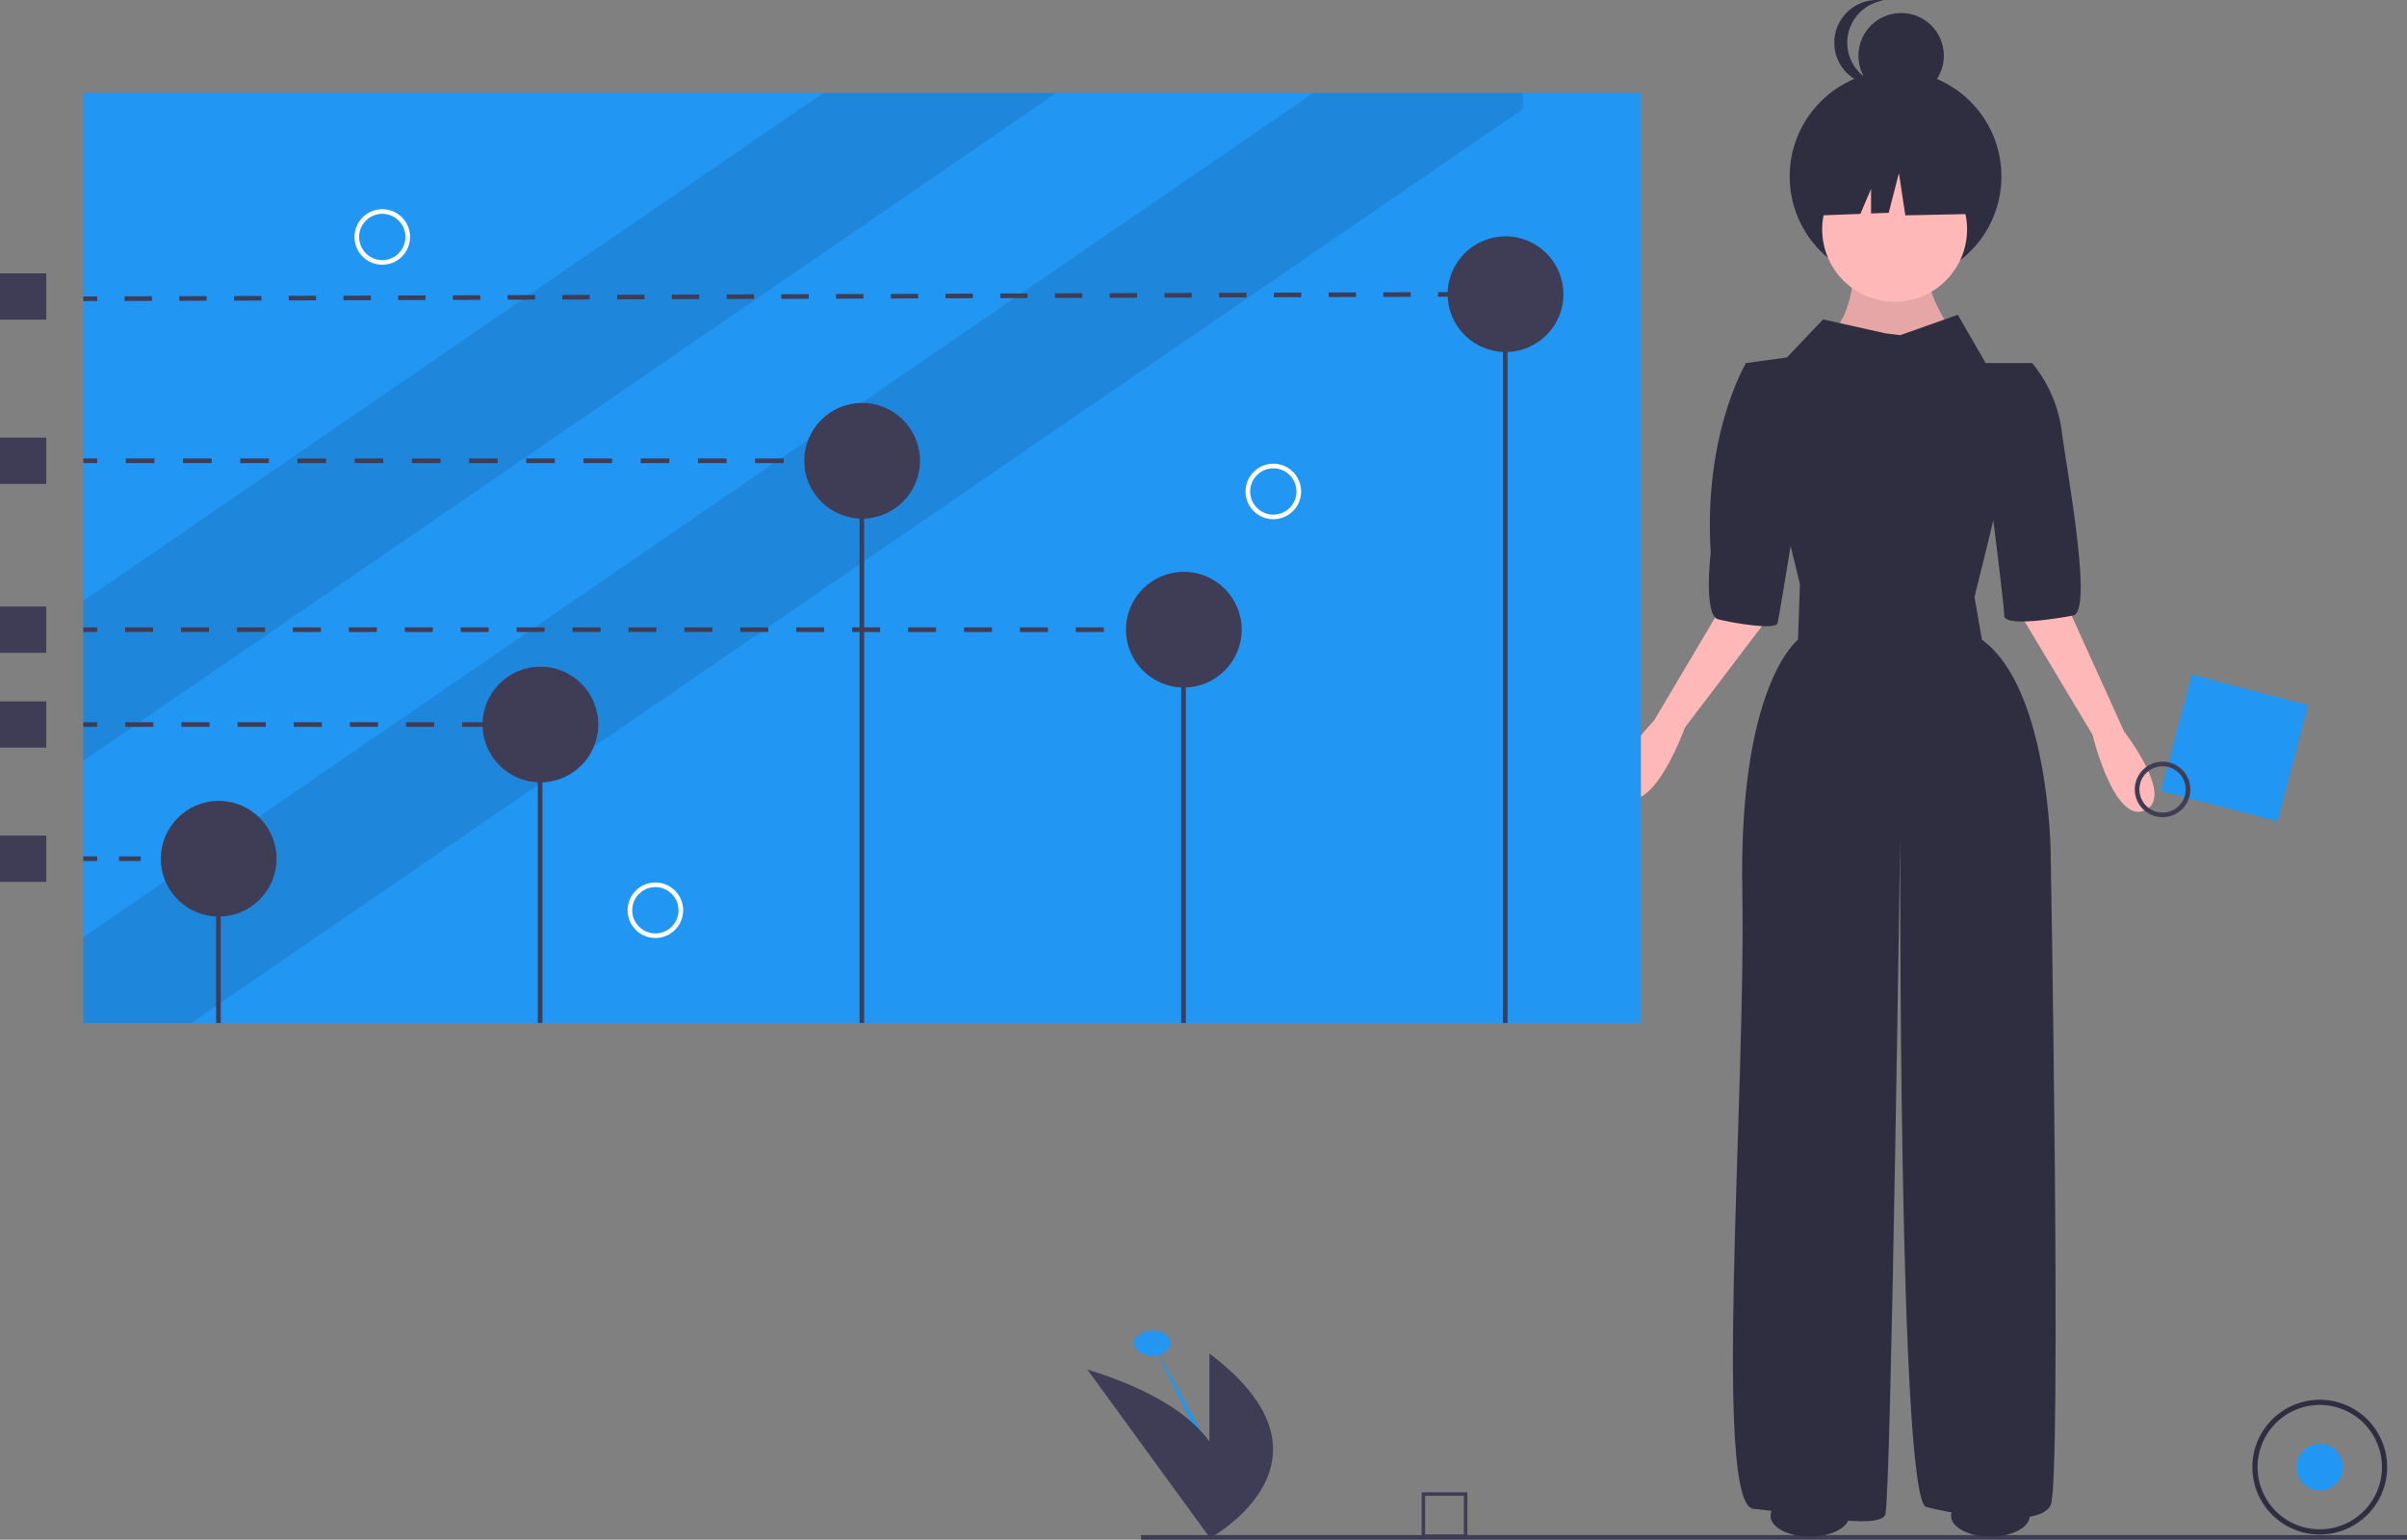
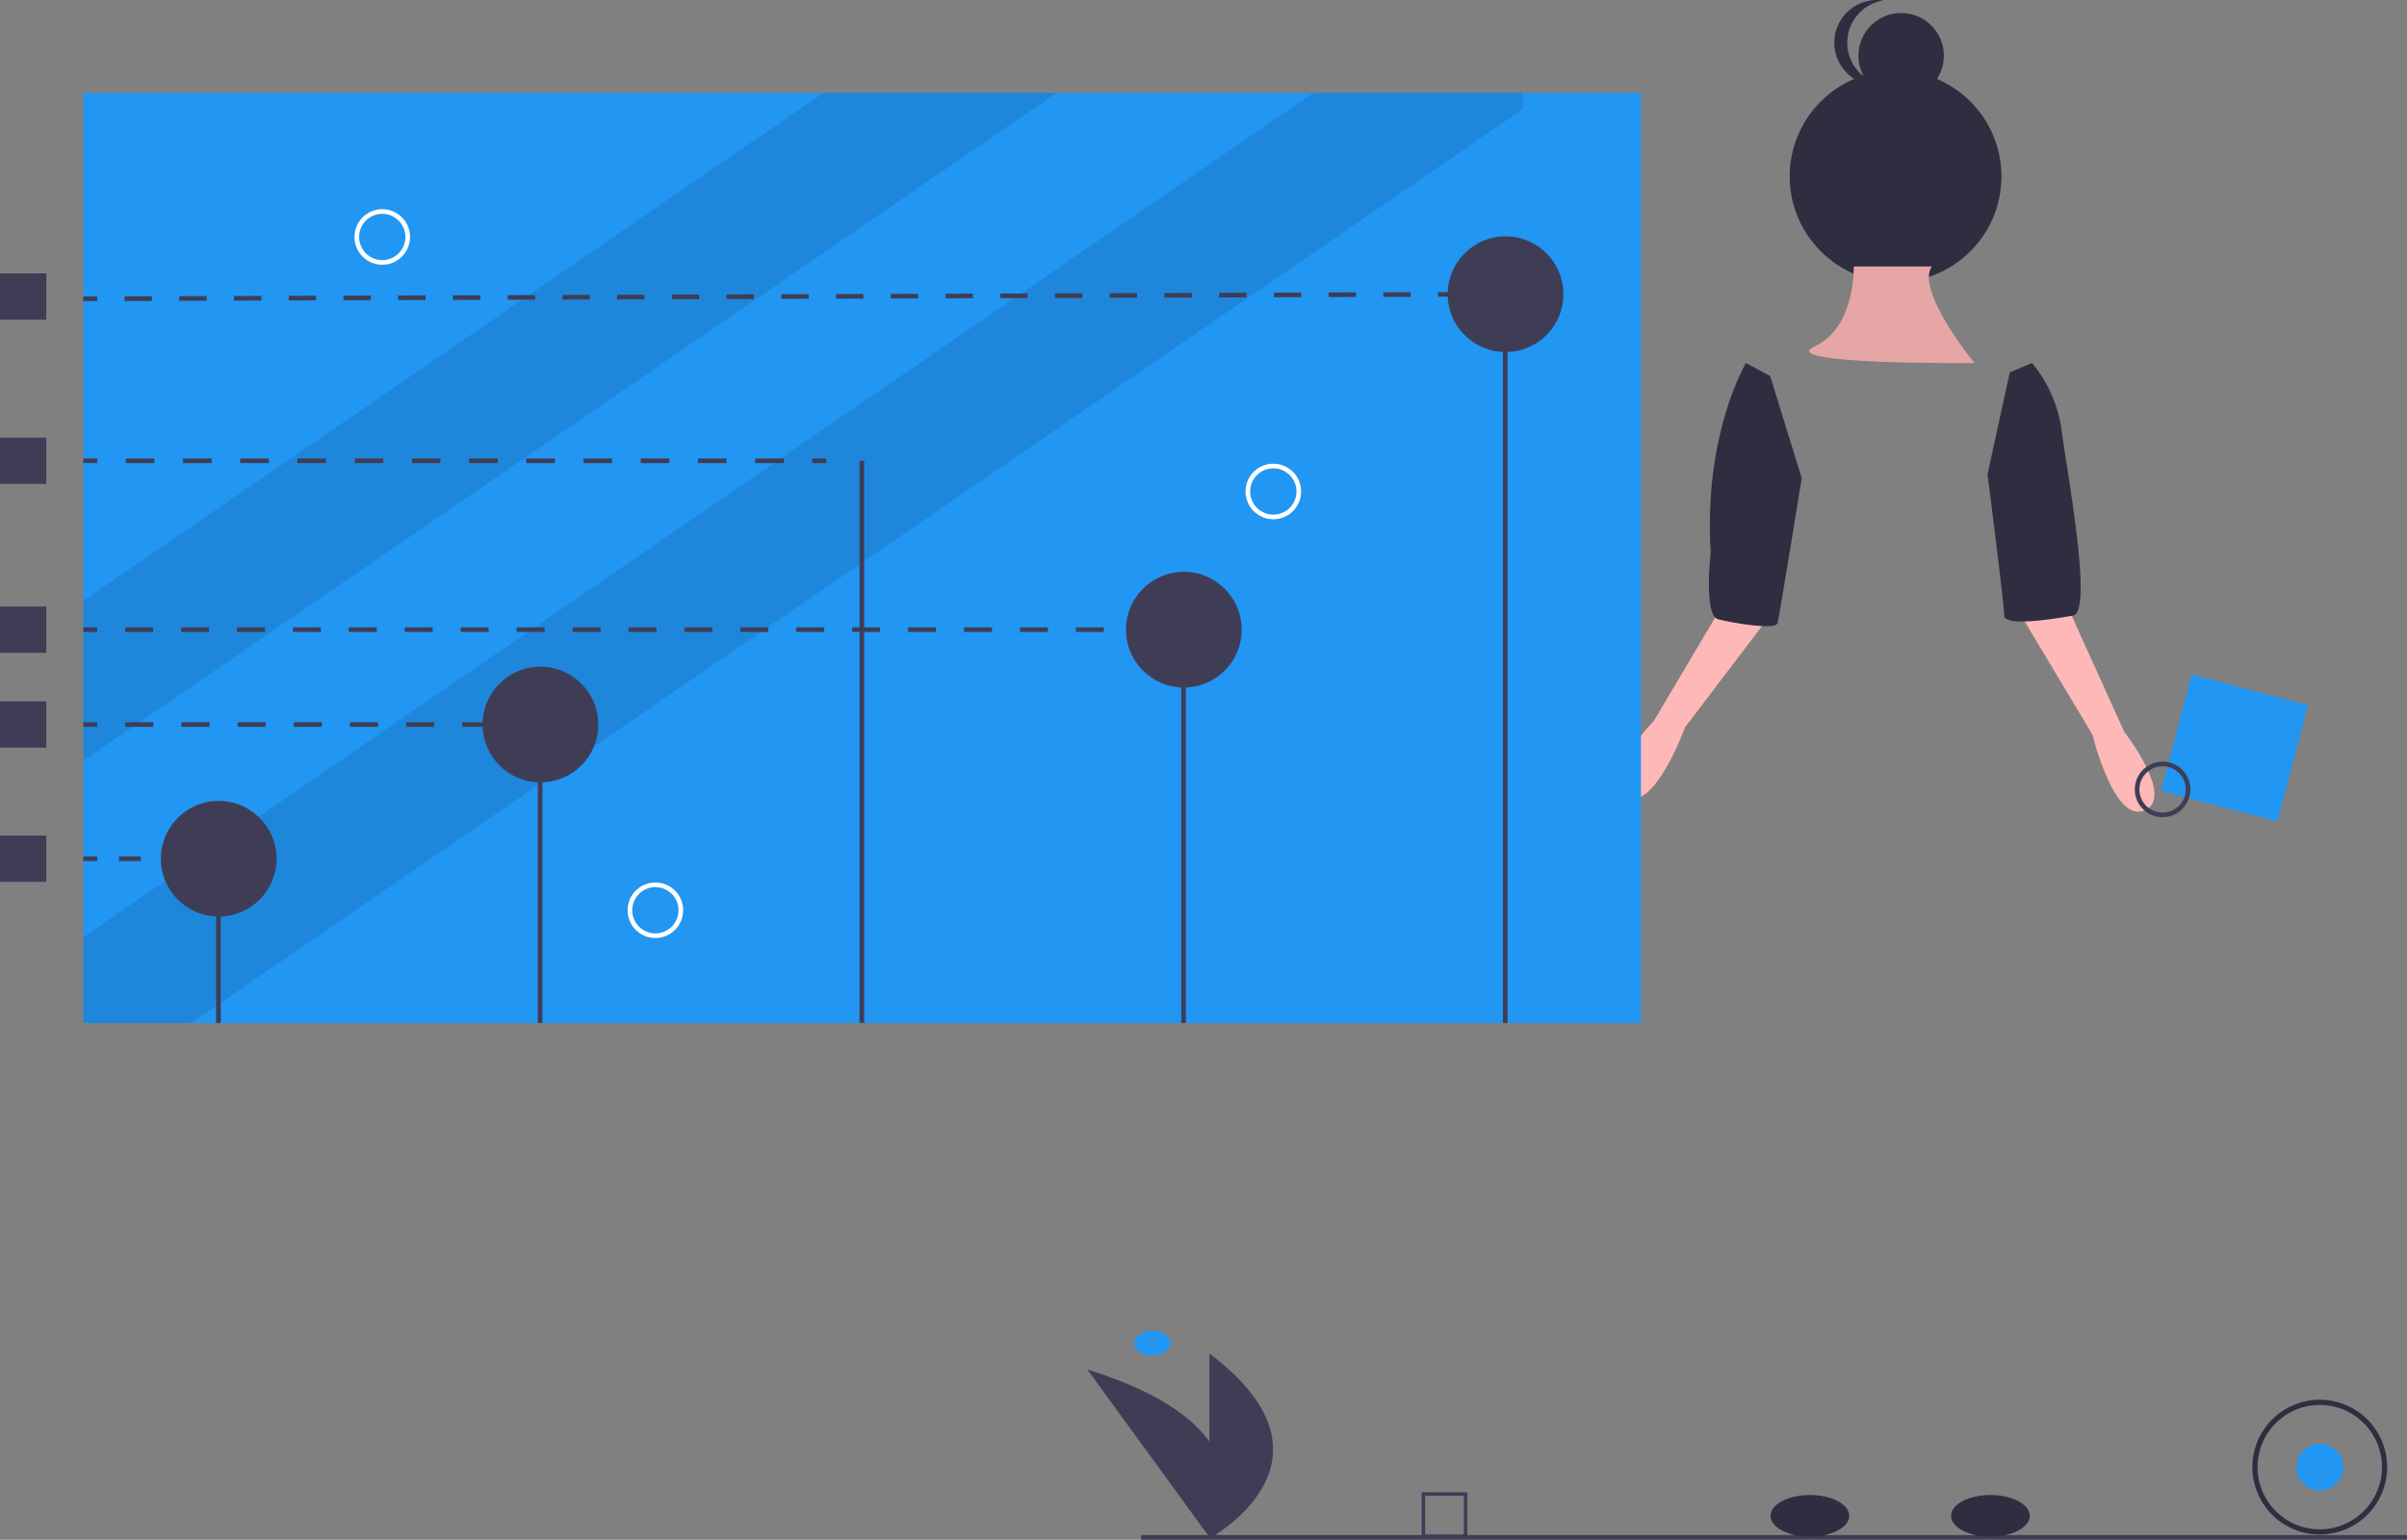
<svg xmlns="http://www.w3.org/2000/svg" id="f8240e4d-0621-4581-86ac-be93a7855785" data-name="Layer 1" width="1040" height="665.498" viewBox="0 0 1040 665.498">
  <rect x="0" y="0" width="1040" height="665.498" fill="#808080" stroke="none" />
  <title>key_points</title>
  <circle cx="819.019" cy="76.247" r="45.748" fill="#2f2e41" />
  <path d="M880.96,232.425s.803,26.486-16.855,34.512,69.024,7.223,69.024,7.223-25.683-31.302-18.46-41.735Z" transform="translate(-80 -117.251)" fill="#ffb8b8" />
  <path d="M880.96,232.425s.803,26.486-16.855,34.512,69.024,7.223,69.024,7.223-25.683-31.302-18.46-41.735Z" transform="translate(-80 -117.251)" opacity="0.1" />
-   <circle cx="818.618" cy="99.122" r="31.302" fill="#ffb8b8" />
-   <path d="M894.605,261.319l-26.887-6.02-15.651,16.453-17.657,2.408,23.276,95.51-.803,24.078S831.199,413.011,832.804,502.1s-12.842,265.662,4.816,267.268,54.577,9.631,56.985,2.408,6.421-292.148,6.421-292.148-.803,285.727,11.236,288.938,48.959,9.631,53.775-.803,0-282.517,0-282.517-.803-70.629-29.696-91.497l-3.21-18.46,24.881-101.128H937.945l-12.039-20.868-24.881,8.829Z" transform="translate(-80 -117.251)" fill="#2f2e41" />
  <path d="M829.028,370.725l-34.4,58.032S769.469,454.571,782.059,461.701s25.976-30.058,25.976-30.058l37.009-48.726Z" transform="translate(-80 -117.251)" fill="#ffb8b8" />
  <path d="M969.947,371.959l27.817,61.46s22.171,28.421,8.873,34.125-22.517-32.729-22.517-32.729l-31.432-52.497Z" transform="translate(-80 -117.251)" fill="#ffb8b8" />
  <path d="M844.843,279.779l-10.434-5.618s-18.46,30.499-15.249,81.866c0,0-3.21,27.289,3.21,28.894s24.881,4.816,25.683,1.605,10.434-62.603,10.434-62.603Z" transform="translate(-80 -117.251)" fill="#2f2e41" />
  <path d="M948.379,278.173l9.631-4.013a57.802,57.802,0,0,1,12.842,29.696c2.408,18.46,13.644,77.853,4.816,79.458s-29.696,4.816-29.696,0-7.223-60.998-7.223-60.998Z" transform="translate(-80 -117.251)" fill="#2f2e41" />
  <polygon points="849.215 70.96 825.999 58.799 793.939 63.774 787.306 93.071 803.818 92.436 808.43 81.672 808.43 92.258 816.049 91.965 820.471 74.83 823.235 93.071 850.321 92.518 849.215 70.96" fill="#2f2e41" />
  <circle cx="821.427" cy="24.078" r="18.46" fill="#2f2e41" />
  <path d="M878.151,135.711a18.464,18.464,0,0,1,15.651-18.248,18.46,18.46,0,1,0,0,36.495A18.464,18.464,0,0,1,878.151,135.711Z" transform="translate(-80 -117.251)" fill="#2f2e41" />
  <ellipse cx="497.944" cy="580.508" rx="7.876" ry="5.361" fill="#2196f3" />
-   <path d="M577.944,697.759s37.409,64.998,36.425,74.379" transform="translate(-80 -117.251)" fill="#2196f3" />
  <path d="M602.555,702.243v38.023c-7.836-10.858-23.466-22.038-52.754-31.114l52.754,72.462v.55s.1-.054.285-.159l.09.123s.075-.101.21-.295C609.287,778.274,660.835,746.172,602.555,702.243Z" transform="translate(-80 -117.251)" fill="#3f3d56" />
  <rect x="493" y="663.458" width="547" height="2" fill="#3f3d56" />
  <path d="M714,781.96H694.259V762.218H714Zm-18.223-1.519h16.704V763.737H695.777Z" transform="translate(-80 -117.251)" fill="#3f3d56" />
  <circle cx="1002.31" cy="634.104" r="10.079" fill="#2196f3" />
  <path d="M1082.31,780.471a29.116,29.116,0,1,1,29.116-29.116A29.149,29.149,0,0,1,1082.31,780.471Zm0-55.992a26.876,26.876,0,1,0,26.876,26.876A26.907,26.907,0,0,0,1082.31,724.478Z" transform="translate(-80 -117.251)" fill="#2f2e41" />
  <rect x="36" y="40.147" width="673" height="402" fill="#2196f3" />
  <polygon points="456.48 40.147 36 328.807 36 259.667 355.77 40.147 456.48 40.147" opacity="0.1" />
  <polygon points="658 40.147 658 47.137 82.6 442.147 36 442.147 36 405.007 567.48 40.147 658 40.147" opacity="0.1" />
  <rect x="93.376" y="371.147" width="2" height="71" fill="#3f3d56" />
  <circle cx="94.5" cy="371.147" r="25" fill="#3f3d56" />
  <rect x="232.376" y="310.147" width="2" height="132" fill="#3f3d56" />
  <circle cx="233.5" cy="313.147" r="25" fill="#3f3d56" />
  <rect x="371.376" y="199.147" width="2" height="243" fill="#3f3d56" />
-   <circle cx="372.5" cy="199.147" r="25" fill="#3f3d56" />
  <rect x="510.376" y="272.147" width="2" height="170" fill="#3f3d56" />
  <circle cx="511.5" cy="272.147" r="25" fill="#3f3d56" />
  <rect x="649.376" y="127.147" width="2" height="315" fill="#3f3d56" />
  <circle cx="650.5" cy="127.147" r="25" fill="#3f3d56" />
  <rect x="36" y="370.147" width="6" height="2" fill="#3f3d56" />
  <path d="M159.6,489.398h-9.4v-2h9.4Zm-18.8,0h-9.4v-2h9.4Z" transform="translate(-80 -117.251)" fill="#3f3d56" />
  <rect x="89" y="370.147" width="6" height="2" fill="#3f3d56" />
  <rect x="36" y="312.147" width="6" height="2" fill="#3f3d56" />
  <path d="M291.867,431.398H279.733v-2h12.133Zm-24.267,0H255.467v-2h12.133Zm-24.267,0H231.2v-2h12.133Zm-24.267,0h-12.133v-2h12.133Zm-24.267,0H182.667v-2h12.133Zm-24.267,0H158.4v-2h12.133Zm-24.267,0H134.133v-2h12.133Z" transform="translate(-80 -117.251)" fill="#3f3d56" />
  <rect x="224" y="312.147" width="6" height="2" fill="#3f3d56" />
  <rect x="36" y="271.147" width="6" height="2" fill="#3f3d56" />
  <path d="M556.919,390.398H544.838v-2H556.919Zm-24.162,0H520.676v-2h12.081Zm-24.162,0H496.514v-2h12.081Zm-24.163,0H472.351v-2h12.081Zm-24.162,0H448.189v-2H460.27Zm-24.162,0H424.027v-2h12.081Zm-24.162,0H399.865v-2H411.946Zm-24.162,0H375.703v-2h12.081Zm-24.162,0H351.541v-2h12.081Zm-24.162,0H327.378v-2h12.081Zm-24.162,0H303.216v-2h12.081Zm-24.162,0H279.054v-2h12.081Zm-24.162,0H254.892v-2h12.082Zm-24.163,0H230.729v-2h12.081Zm-24.162,0H206.567v-2h12.081Zm-24.162,0H182.405v-2h12.081Zm-24.162,0H158.243v-2h12.081Zm-24.162,0H134.081v-2h12.081Z" transform="translate(-80 -117.251)" fill="#3f3d56" />
  <rect x="489" y="271.147" width="6" height="2" fill="#3f3d56" />
  <rect x="36" y="198.147" width="6" height="2" fill="#3f3d56" />
  <path d="M418.64,317.398H406.28v-2h12.36Zm-24.72,0H381.56v-2h12.36Zm-24.72,0H356.84v-2h12.36Zm-24.72,0H332.12v-2H344.48Zm-24.72,0H307.4v-2h12.36Zm-24.72,0H282.68v-2H295.04Zm-24.72,0H257.96v-2h12.36Zm-24.72,0H233.24v-2h12.36Zm-24.72,0H208.52v-2h12.36Zm-24.72,0H183.8v-2h12.36Zm-24.72,0H159.08v-2h12.36Zm-24.72,0H134.36v-2h12.36Z" transform="translate(-80 -117.251)" fill="#3f3d56" />
  <rect x="351" y="198.147" width="6" height="2" fill="#3f3d56" />
  <rect x="116" y="245.389" width="6" height="2" transform="translate(-80.841 -116.843) rotate(-0.196)" fill="#3f3d56" />
  <path d="M133.827,247.34l-.007-2,11.824-.039.007,2Zm23.647-.077-.007-2L169.291,245.225l.007,2Zm23.647-.077-.007-2,11.824-.039.007,2Zm23.647-.077-.007-2,11.823-.039.007,2Zm23.647-.077-.007-2,11.823-.039.007,2Zm23.647-.077-.007-2,11.824-.039.007,2Zm23.647-.077-.007-2,11.824-.039.007,2Zm23.647-.077-.007-2,11.824-.039.007,2Zm23.647-.077-.007-2,11.824-.039.007,2Zm23.647-.077-.007-2,11.823-.039.007,2Zm23.647-.077-.007-2,11.823-.039.007,2Zm23.647-.077-.007-2,11.824-.039.007,2Zm23.647-.077-.007-2,11.824-.039.007,2Zm23.647-.077-.007-2,11.824-.039.007,2Zm23.647-.077-.007-2,11.823-.039.007,2Zm23.647-.077-.007-2,11.823-.039.007,2Zm23.647-.077-.007-2,11.823-.039.007,2Zm23.647-.077-.007-2,11.824-.039.007,2Zm23.646-.077-.006-2,11.823-.039.006,2Zm23.647-.077-.006-2,11.823-.039.006,2Zm23.646-.077-.006-2,11.824-.039.006,2Zm23.647-.077-.006-2,11.823-.039.006,2Zm23.646-.077-.006-2,11.824-.039.006,2Zm23.647-.077-.006-2,11.823-.039.006,2Zm23.647-.077-.006-2,11.823-.039.006,2Z" transform="translate(-80 -117.251)" fill="#3f3d56" />
-   <rect x="725" y="243.408" width="6" height="2" transform="translate(-80.713 -115.117) rotate(-0.168)" fill="#3f3d56" />
  <rect y="118.147" width="20" height="20" fill="#3f3d56" />
  <rect y="189.147" width="20" height="20" fill="#3f3d56" />
  <rect y="262.147" width="20" height="20" fill="#3f3d56" />
  <rect y="303.147" width="20" height="20" fill="#3f3d56" />
  <rect y="361.147" width="20" height="20" fill="#3f3d56" />
  <rect x="1019.286" y="414.646" width="52" height="52" transform="matrix(-0.254, 0.967, -0.967, -0.254, 1657.117, -575.583)" fill="#2196f3" />
  <path d="M1003.167,462.681a12,12,0,1,1,15.461,6.998A12.014,12.014,0,0,1,1003.167,462.681Zm20.587-7.758a10,10,0,1,0-5.831,12.884A10.011,10.011,0,0,0,1023.754,454.923Z" transform="translate(-80 -117.251)" fill="#3f3d56" />
  <ellipse cx="782" cy="655.147" rx="17" ry="9" fill="#2f2e41" />
  <ellipse cx="860" cy="655.147" rx="17" ry="9" fill="#2f2e41" />
  <path d="M630.172,341.67a12,12,0,1,1,12-12A12.014,12.014,0,0,1,630.172,341.67Zm0-22a10,10,0,1,0,10,10A10.011,10.011,0,0,0,630.172,319.67Z" transform="translate(-80 -117.251)" fill="#fff" />
  <path d="M363.172,522.67a12,12,0,1,1,12-12A12.014,12.014,0,0,1,363.172,522.67Zm0-22a10,10,0,1,0,10,10A10.011,10.011,0,0,0,363.172,500.67Z" transform="translate(-80 -117.251)" fill="#fff" />
  <path d="M245.172,231.67a12,12,0,1,1,12-12A12.014,12.014,0,0,1,245.172,231.67Zm0-22a10,10,0,1,0,10,10A10.011,10.011,0,0,0,245.172,209.67Z" transform="translate(-80 -117.251)" fill="#fff" />
</svg>